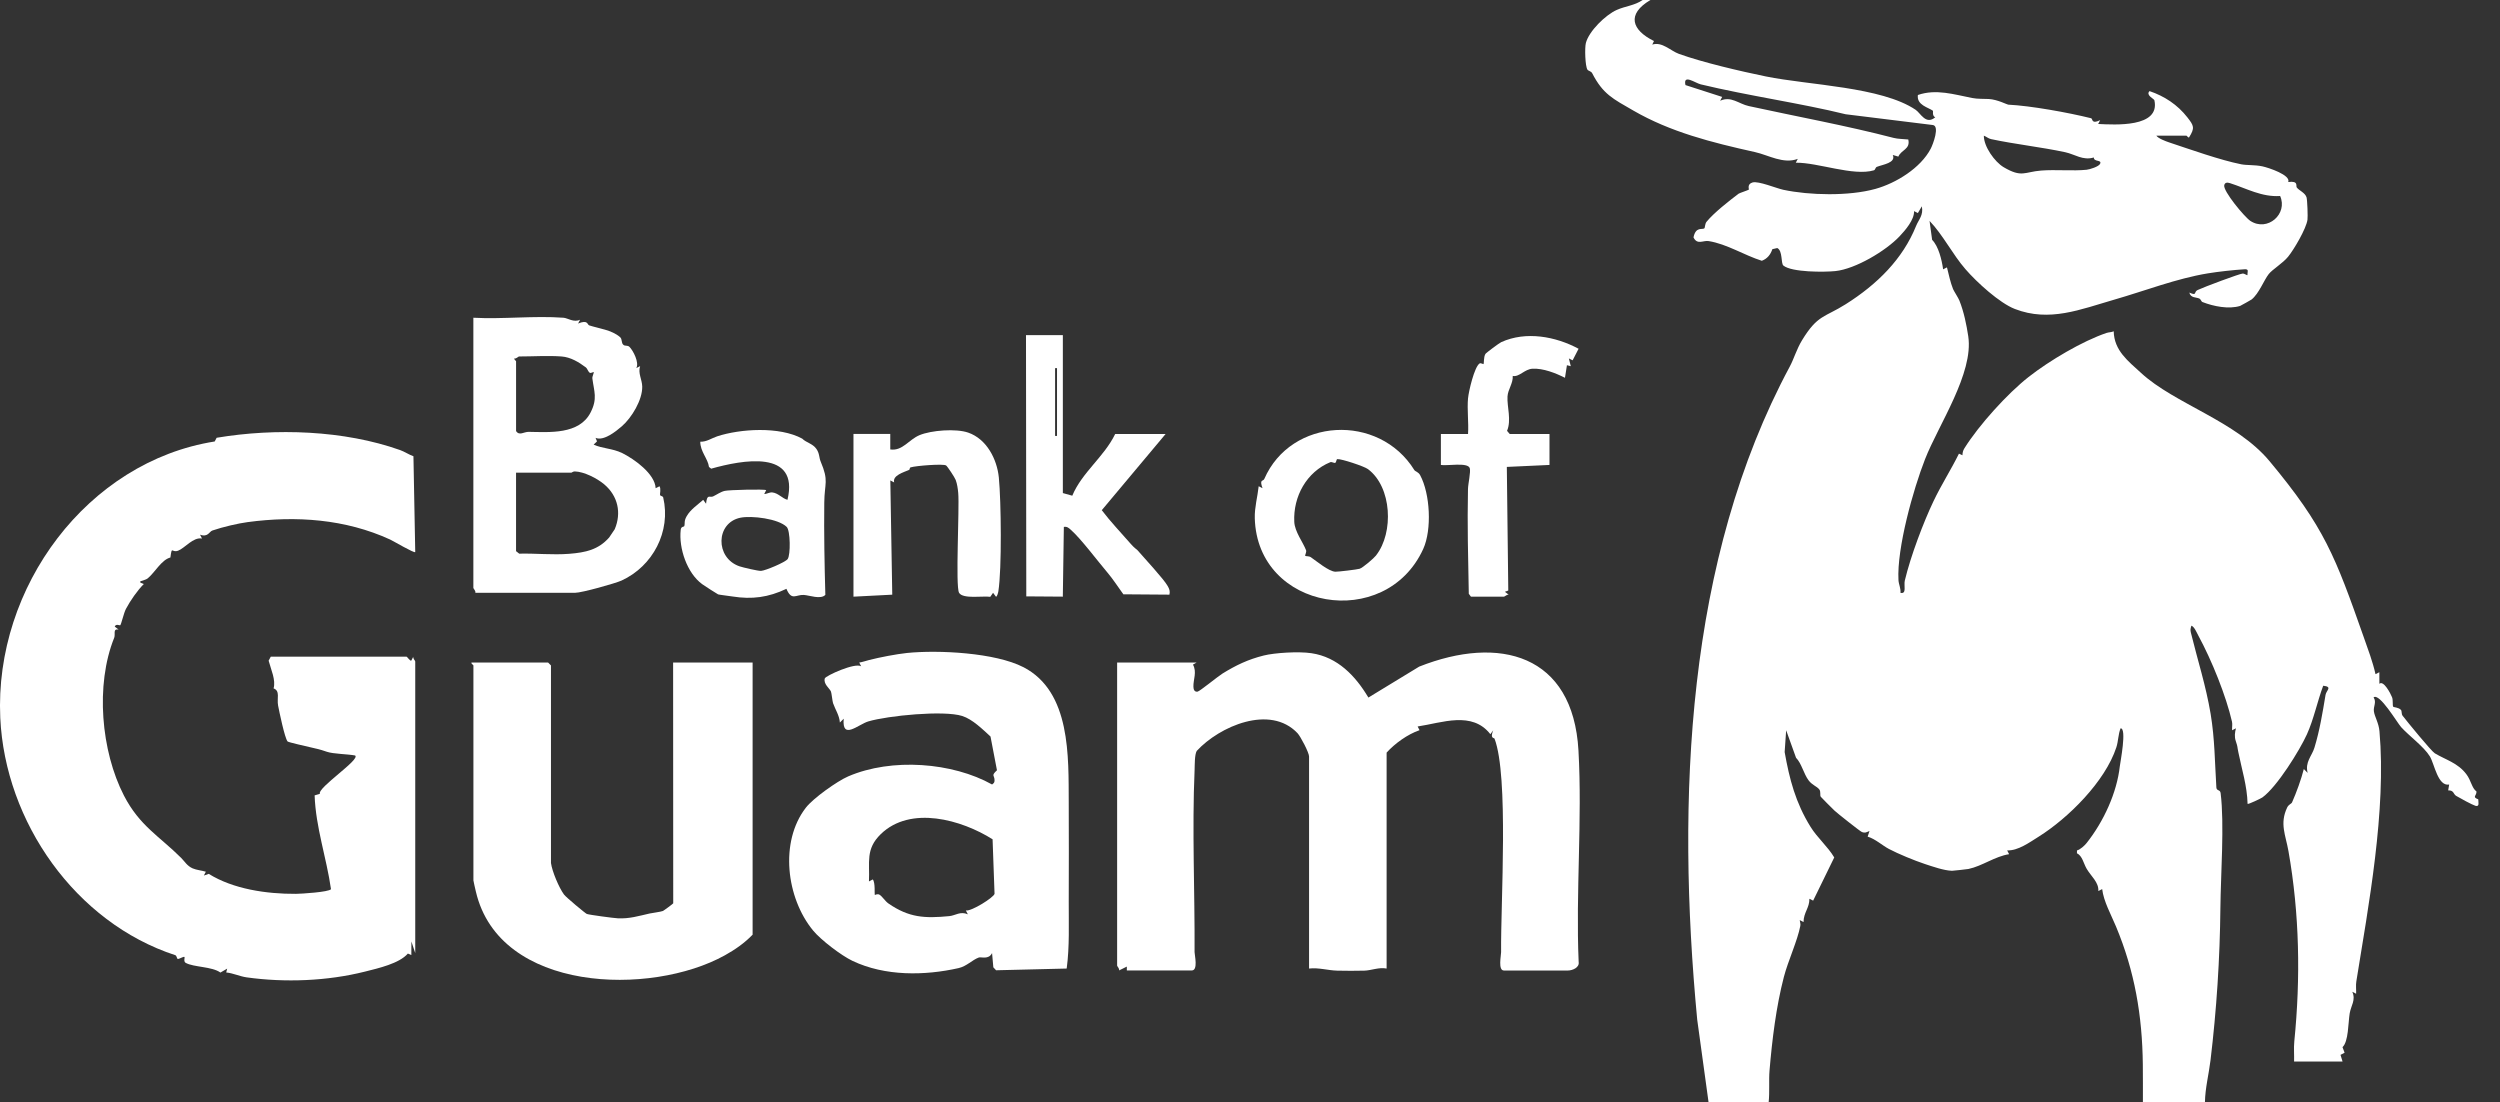
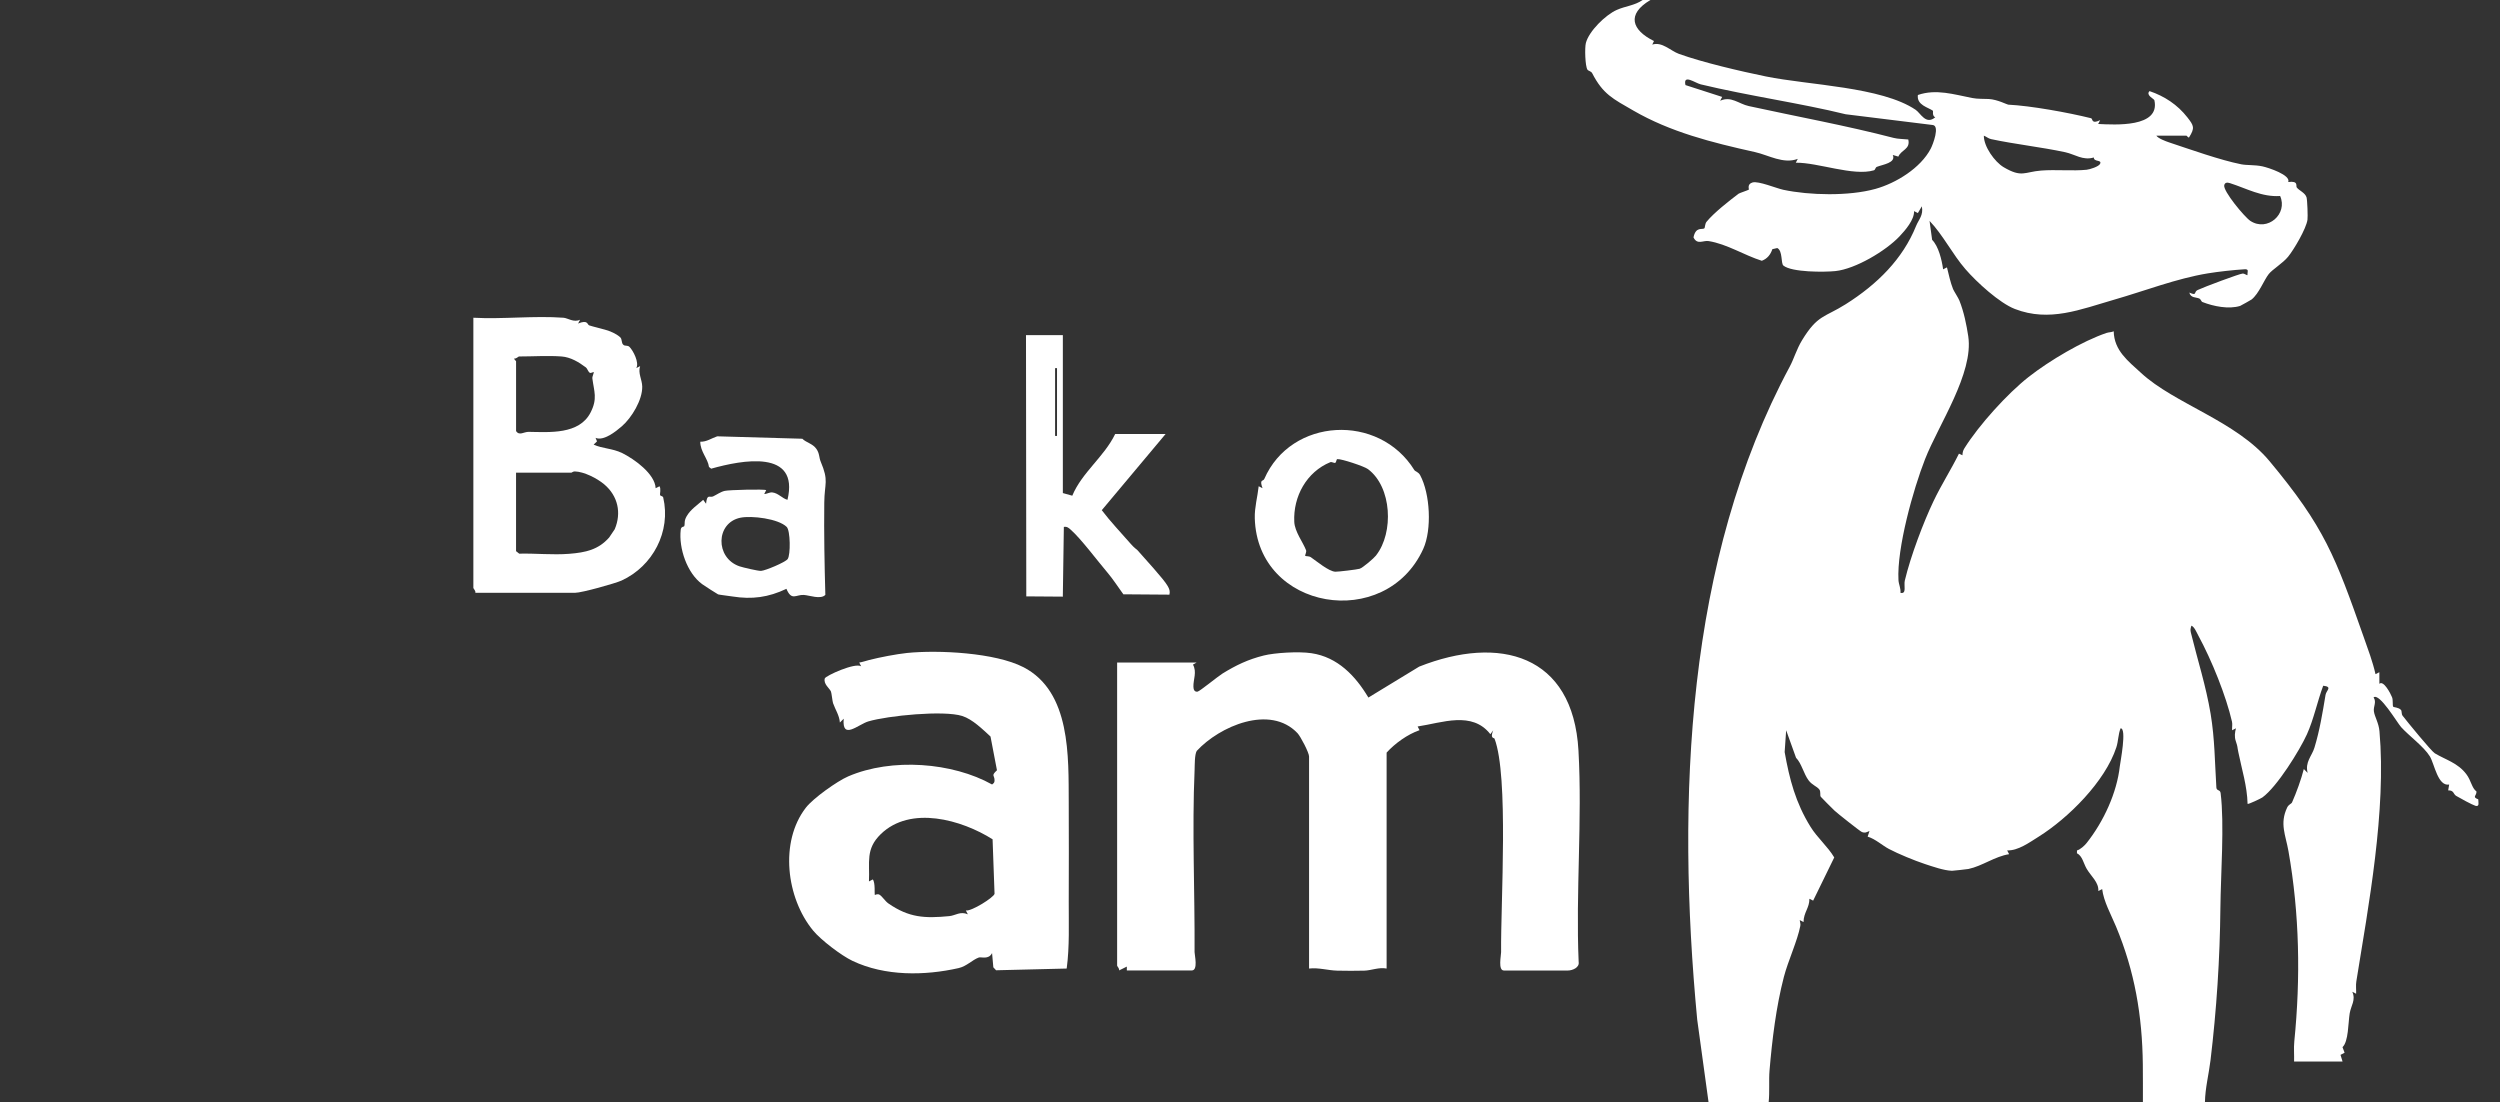
<svg xmlns="http://www.w3.org/2000/svg" width="93" height="41" viewBox="0 0 93 41" fill="none">
  <rect x="0" y="0" width="93" height="41" fill="#333333" stroke="none" />
-   <path d="M15.447 35.455L15.304 35.023L15.302 35.528L15.173 35.472C14.852 35.844 14.079 36.017 13.576 36.144C12.175 36.496 10.603 36.558 9.17 36.357C8.923 36.322 8.669 36.2 8.415 36.176L8.451 36.033L8.2 36.179C7.886 35.951 7.216 35.986 6.91 35.82C6.816 35.77 6.882 35.62 6.863 35.6C6.835 35.569 6.68 35.674 6.617 35.673C6.577 35.673 6.58 35.553 6.521 35.533C2.811 34.322 0.19 30.578 0.01 26.703C-0.215 21.832 3.259 17.172 7.987 16.423L8.059 16.285C10.25 15.918 12.798 16.003 14.883 16.742C15.043 16.798 15.213 16.914 15.38 16.972L15.447 20.538C15.406 20.584 14.633 20.126 14.511 20.07C12.849 19.309 11.015 19.18 9.209 19.423C8.864 19.469 8.298 19.599 7.901 19.735C7.78 19.776 7.739 19.997 7.441 19.89L7.514 20.033C7.186 19.971 6.874 20.392 6.627 20.485C6.381 20.579 6.401 20.278 6.339 20.739C6.007 20.823 5.76 21.299 5.493 21.517C5.371 21.616 5.014 21.61 5.349 21.726C5.104 21.973 4.852 22.339 4.686 22.649C4.603 22.805 4.514 23.218 4.472 23.261C4.458 23.274 4.31 23.192 4.268 23.311L4.411 23.418C4.186 23.382 4.302 23.592 4.249 23.723C3.542 25.479 3.76 27.944 4.611 29.596C5.195 30.727 5.928 31.104 6.743 31.918C6.869 32.045 6.961 32.214 7.168 32.304C7.311 32.366 7.504 32.381 7.657 32.428L7.584 32.57L7.766 32.508C8.674 33.073 9.91 33.258 11.01 33.251C11.207 33.249 12.231 33.186 12.313 33.078C12.147 31.909 11.744 30.775 11.704 29.588L11.9 29.531C11.799 29.302 13.423 28.25 13.21 28.104C12.938 28.051 12.401 28.049 12.16 27.966C11.857 27.863 11.813 27.862 11.526 27.794C11.405 27.765 10.727 27.614 10.698 27.582C10.592 27.457 10.39 26.482 10.345 26.246C10.294 25.982 10.431 25.701 10.177 25.608C10.268 25.299 10.077 24.9 9.993 24.577L10.073 24.428H15.122C15.147 24.428 15.263 24.609 15.302 24.572L15.374 24.429C15.357 24.497 15.447 24.576 15.447 24.608V35.453L15.447 35.455Z" fill="white" />
  <path d="M41.557 24.646H44.514L44.378 24.724C44.532 24.996 44.388 25.281 44.395 25.537C44.397 25.625 44.418 25.749 44.55 25.729C44.63 25.716 45.303 25.165 45.472 25.059C45.981 24.745 46.431 24.529 47.015 24.384C47.412 24.285 48.298 24.226 48.785 24.299C49.763 24.444 50.425 25.145 50.904 25.949L52.794 24.798C55.772 23.619 58.517 24.333 58.719 27.921C58.864 30.498 58.615 33.193 58.726 35.783C58.764 35.995 58.493 36.103 58.326 36.103H55.946C55.718 36.103 55.843 35.54 55.841 35.422C55.824 33.566 56.129 28.876 55.596 27.477C55.581 27.439 55.417 27.488 55.548 27.169L55.441 27.312C54.762 26.439 53.643 26.889 52.736 27.025L52.806 27.163C52.358 27.318 51.89 27.657 51.582 27.997V36.03C51.297 35.973 51.017 36.101 50.753 36.108C50.489 36.116 50.017 36.116 49.745 36.108C49.392 36.099 49.054 35.988 48.697 36.03V28.14C48.697 28.002 48.385 27.399 48.266 27.273C47.247 26.199 45.369 27.013 44.519 27.934C44.437 28.069 44.446 28.469 44.439 28.641C44.342 30.853 44.45 33.19 44.438 35.42C44.438 35.524 44.578 36.101 44.334 36.101H41.918V35.957L41.63 36.1C41.651 36.03 41.557 35.949 41.557 35.921V24.644V24.646Z" fill="white" />
  <path d="M38.069 24.817C39.846 25.734 39.746 28.16 39.757 29.873C39.764 31.087 39.76 32.329 39.757 33.542C39.754 34.373 39.791 35.208 39.681 36.03L37.054 36.094L36.952 35.984L36.905 35.455C36.773 35.712 36.503 35.586 36.41 35.62C36.167 35.709 35.961 35.945 35.661 36.013C34.399 36.298 32.923 36.321 31.71 35.743C31.302 35.549 30.541 34.973 30.245 34.613C29.252 33.405 28.993 31.321 29.977 30.047C30.247 29.697 31.137 29.062 31.552 28.882C33.176 28.181 35.438 28.362 36.905 29.183C36.974 29.128 36.997 29.116 36.997 29.022C36.997 28.832 36.856 28.869 37.087 28.654L36.847 27.399C36.557 27.134 36.178 26.756 35.794 26.634C35.106 26.416 33.029 26.622 32.303 26.836C31.928 26.946 31.313 27.55 31.386 26.736L31.243 26.879C31.227 26.616 31.073 26.397 30.989 26.157C30.967 26.093 30.935 25.781 30.912 25.726C30.861 25.605 30.624 25.445 30.682 25.238C30.709 25.14 31.824 24.631 32.037 24.79L31.964 24.647C32.091 24.628 32.213 24.582 32.337 24.551C32.719 24.453 33.347 24.332 33.737 24.291C34.91 24.171 37.026 24.28 38.069 24.818V24.817ZM36.924 31.222C35.773 30.495 33.873 29.953 32.764 31.03C32.19 31.588 32.359 32.074 32.325 32.789L32.468 32.715C32.567 32.837 32.526 33.267 32.542 33.293C32.547 33.301 32.638 33.233 32.722 33.286C32.826 33.352 32.924 33.522 33.052 33.611C33.819 34.14 34.402 34.167 35.312 34.08C35.545 34.058 35.722 33.888 36.004 34.013L35.93 33.87C36.14 33.907 36.972 33.383 36.997 33.249L36.924 31.222Z" fill="white" />
-   <path d="M20.496 32.104C20.539 32.415 20.791 33.017 20.979 33.274C21.055 33.379 21.777 33.979 21.83 33.999C21.918 34.032 22.83 34.154 22.982 34.161C23.409 34.184 23.769 34.072 24.167 33.982C24.264 33.961 24.579 33.921 24.658 33.889C24.695 33.874 25.028 33.628 25.044 33.603L25.04 24.646H27.997V34.77C27.692 35.086 27.348 35.324 26.964 35.538C24.221 37.063 18.578 36.932 17.702 33.165C17.685 33.094 17.611 32.775 17.611 32.752V24.754C17.611 24.732 17.52 24.698 17.539 24.645H20.388L20.496 24.754V32.103V32.104Z" fill="white" />
  <path d="M20.965 11.82C21.116 11.831 21.348 12.008 21.579 11.893L21.505 12.036C21.882 11.88 21.839 12.078 21.919 12.104C22.282 12.223 22.75 12.269 23.064 12.539C23.16 12.621 23.098 12.755 23.195 12.832C23.253 12.879 23.348 12.839 23.413 12.901C23.556 13.039 23.787 13.494 23.67 13.694L23.813 13.62C23.725 13.883 23.885 14.113 23.891 14.378C23.902 14.874 23.5 15.54 23.132 15.858C22.9 16.059 22.451 16.416 22.154 16.288L22.209 16.419L22.083 16.539C22.407 16.69 22.781 16.677 23.14 16.852C23.588 17.07 24.369 17.63 24.39 18.162L24.533 18.089C24.596 18.175 24.543 18.383 24.553 18.412C24.57 18.461 24.659 18.45 24.671 18.505C24.968 19.774 24.283 21.063 23.123 21.596C22.898 21.7 21.641 22.052 21.396 22.052H17.682C17.705 21.982 17.609 21.896 17.609 21.872V11.82C18.704 11.88 19.879 11.739 20.963 11.82H20.965ZM20.893 13.261C20.395 13.223 19.816 13.261 19.306 13.261C19.281 13.261 19.199 13.358 19.125 13.334C19.127 13.38 19.198 13.424 19.198 13.441V16.035C19.317 16.221 19.485 16.063 19.666 16.065C20.432 16.076 21.546 16.174 21.97 15.344C22.235 14.826 22.098 14.565 22.036 14.078C22.026 14 22.104 13.871 22.083 13.837C22.08 13.831 21.98 13.892 21.94 13.867C21.877 13.829 21.853 13.712 21.789 13.664C21.53 13.469 21.225 13.287 20.894 13.261H20.893ZM21.253 17.584H19.197V20.503L19.314 20.596C19.929 20.581 20.554 20.65 21.172 20.602C21.789 20.553 22.257 20.45 22.66 19.996C22.672 19.982 22.86 19.704 22.868 19.687C23.125 19.081 22.988 18.45 22.478 18.018C22.207 17.789 21.721 17.545 21.381 17.537C21.318 17.536 21.27 17.584 21.253 17.584Z" fill="white" />
  <path d="M39.538 12.469V18.342L39.889 18.44C40.246 17.578 41.077 16.991 41.485 16.144H43.361L40.986 18.979C41.319 19.419 41.705 19.818 42.063 20.231C42.201 20.39 42.286 20.436 42.311 20.464C42.564 20.757 43.288 21.534 43.436 21.797C43.5 21.909 43.533 21.988 43.503 22.121L41.789 22.108C41.596 21.843 41.407 21.546 41.195 21.297C40.823 20.86 40.213 20.041 39.831 19.705C39.751 19.634 39.693 19.581 39.575 19.601L39.537 22.195L38.178 22.185L38.167 12.468H39.538V12.469ZM39.321 13.694H39.249V16.216H39.321V13.694Z" fill="white" />
  <path d="M52.616 17.49C52.646 17.537 52.763 17.556 52.828 17.674C53.203 18.367 53.271 19.704 52.944 20.421C51.546 23.492 46.769 22.711 46.678 19.276C46.667 18.874 46.781 18.481 46.823 18.088L46.966 18.161C46.841 17.814 46.986 17.919 47.032 17.816C48.024 15.535 51.296 15.357 52.616 17.49ZM51.193 20.656C51.852 19.814 51.782 18.117 50.888 17.451C50.746 17.345 49.899 17.066 49.75 17.079C49.705 17.083 49.719 17.205 49.662 17.221C49.628 17.23 49.538 17.172 49.486 17.194C48.608 17.554 48.102 18.467 48.147 19.413C48.165 19.782 48.473 20.172 48.585 20.467C48.613 20.54 48.534 20.656 48.556 20.679C48.572 20.695 48.698 20.684 48.761 20.727C48.981 20.878 49.424 21.253 49.672 21.268C49.768 21.273 50.491 21.186 50.578 21.158C50.7 21.12 51.106 20.77 51.194 20.658L51.193 20.656Z" fill="white" />
-   <path d="M29.846 16.321C29.995 16.468 30.225 16.498 30.367 16.695C30.491 16.868 30.466 17.023 30.529 17.17C30.841 17.907 30.671 17.955 30.663 18.699C30.65 19.842 30.671 20.991 30.703 22.129C30.531 22.311 30.108 22.144 29.901 22.132C29.61 22.114 29.448 22.365 29.255 21.904C28.585 22.223 27.975 22.305 27.247 22.189C27.151 22.174 26.739 22.123 26.714 22.111C26.68 22.096 26.211 21.797 26.12 21.73C25.559 21.32 25.244 20.394 25.323 19.706C25.338 19.573 25.443 19.608 25.456 19.568C25.488 19.468 25.436 19.393 25.543 19.205C25.684 18.955 25.946 18.784 26.159 18.594L26.265 18.738C26.306 18.346 26.398 18.53 26.53 18.465C26.672 18.397 26.808 18.295 26.963 18.26C27.118 18.224 28.44 18.189 28.502 18.234L28.429 18.377C28.537 18.377 28.624 18.305 28.736 18.319C28.953 18.345 29.106 18.546 29.294 18.593C29.748 16.7 27.598 17.113 26.455 17.435L26.374 17.37C26.333 17.056 26.051 16.805 26.05 16.432C26.285 16.441 26.472 16.3 26.681 16.231C27.53 15.953 28.995 15.853 29.848 16.32L29.846 16.321ZM27.544 19.259C26.621 19.447 26.6 20.752 27.506 21.066C27.633 21.11 28.203 21.243 28.311 21.237C28.468 21.229 29.213 20.918 29.301 20.797C29.414 20.64 29.402 19.736 29.265 19.601C28.952 19.294 27.962 19.174 27.544 19.259Z" fill="white" />
-   <path d="M33.118 16.143V16.719C33.575 16.786 33.799 16.357 34.208 16.187C34.644 16.006 35.561 15.935 36.017 16.093C36.703 16.331 37.089 17.079 37.157 17.765C37.243 18.654 37.271 21.156 37.139 21.998C37.13 22.049 37.092 22.204 37.049 22.197L36.942 22.052L36.838 22.202C36.577 22.16 35.821 22.294 35.678 22.053C35.537 21.814 35.696 18.924 35.646 18.338C35.632 18.18 35.607 18.003 35.552 17.855C35.517 17.76 35.25 17.357 35.196 17.316C35.102 17.244 34.065 17.326 33.875 17.386C33.837 17.398 33.84 17.471 33.823 17.479C33.617 17.568 33.193 17.686 33.263 17.946L33.12 17.872L33.192 22.122L31.749 22.196V16.143H33.12H33.118Z" fill="white" />
-   <path d="M54.612 14.81C54.634 14.563 54.847 13.64 55.044 13.518C55.083 13.494 55.181 13.553 55.185 13.547C55.212 13.506 55.185 13.29 55.257 13.167C55.279 13.128 55.771 12.762 55.845 12.728C56.763 12.309 57.869 12.514 58.723 12.974L58.502 13.404L58.362 13.334L58.433 13.622L58.29 13.586L58.217 14.054C57.868 13.877 57.407 13.697 57.012 13.716C56.714 13.73 56.516 14.035 56.274 13.985C56.292 14.258 56.094 14.486 56.079 14.749C56.058 15.132 56.232 15.625 56.062 16.029L56.162 16.144H57.641V17.296L56.054 17.369L56.108 21.967L55.981 22.016L56.126 22.123C56.057 22.107 55.979 22.196 55.946 22.196H54.719L54.639 22.089C54.615 20.797 54.58 19.488 54.609 18.193C54.613 17.998 54.718 17.55 54.675 17.415C54.602 17.186 53.819 17.34 53.601 17.296V16.144H54.611C54.639 15.711 54.572 15.237 54.611 14.81H54.612Z" fill="white" />
+   <path d="M29.846 16.321C29.995 16.468 30.225 16.498 30.367 16.695C30.491 16.868 30.466 17.023 30.529 17.17C30.841 17.907 30.671 17.955 30.663 18.699C30.65 19.842 30.671 20.991 30.703 22.129C30.531 22.311 30.108 22.144 29.901 22.132C29.61 22.114 29.448 22.365 29.255 21.904C28.585 22.223 27.975 22.305 27.247 22.189C27.151 22.174 26.739 22.123 26.714 22.111C26.68 22.096 26.211 21.797 26.12 21.73C25.559 21.32 25.244 20.394 25.323 19.706C25.338 19.573 25.443 19.608 25.456 19.568C25.488 19.468 25.436 19.393 25.543 19.205C25.684 18.955 25.946 18.784 26.159 18.594L26.265 18.738C26.306 18.346 26.398 18.53 26.53 18.465C26.672 18.397 26.808 18.295 26.963 18.26C27.118 18.224 28.44 18.189 28.502 18.234L28.429 18.377C28.537 18.377 28.624 18.305 28.736 18.319C28.953 18.345 29.106 18.546 29.294 18.593C29.748 16.7 27.598 17.113 26.455 17.435L26.374 17.37C26.333 17.056 26.051 16.805 26.05 16.432C26.285 16.441 26.472 16.3 26.681 16.231L29.846 16.321ZM27.544 19.259C26.621 19.447 26.6 20.752 27.506 21.066C27.633 21.11 28.203 21.243 28.311 21.237C28.468 21.229 29.213 20.918 29.301 20.797C29.414 20.64 29.402 19.736 29.265 19.601C28.952 19.294 27.962 19.174 27.544 19.259Z" fill="white" />
  <path d="M61.392 0.003C60.5 0.53 60.701 1.12 61.528 1.526L61.464 1.659C61.83 1.541 62.143 1.891 62.458 2.005C63.35 2.325 64.746 2.65 65.687 2.843C67.281 3.17 69.993 3.224 71.264 4.086C71.447 4.211 71.644 4.66 71.992 4.362C71.869 4.317 71.917 4.13 71.907 4.122C71.745 3.997 71.293 3.915 71.345 3.534C72.022 3.299 72.692 3.515 73.362 3.645C73.58 3.688 73.782 3.671 73.985 3.683C74.306 3.702 74.665 3.891 74.705 3.893C75.546 3.935 76.928 4.185 77.788 4.398C77.858 4.415 77.788 4.633 78.126 4.47L78.052 4.612C78.659 4.64 80.371 4.757 80.143 3.728C80.132 3.677 79.809 3.54 79.963 3.389C80.519 3.578 81.001 3.894 81.368 4.363C81.611 4.675 81.658 4.754 81.432 5.112C81.402 5.133 81.351 5.046 81.334 5.046H80.216C80.282 5.15 80.567 5.255 80.685 5.295C81.465 5.554 82.596 5.958 83.375 6.112C83.592 6.154 83.869 6.127 84.16 6.188C84.388 6.237 85.225 6.512 85.123 6.771C85.518 6.72 85.397 6.917 85.439 6.973C85.526 7.09 85.753 7.17 85.804 7.343C85.832 7.44 85.855 8.066 85.838 8.176C85.788 8.513 85.339 9.276 85.119 9.548C84.921 9.793 84.535 10.021 84.397 10.195C84.221 10.418 84.033 10.924 83.758 11.142C83.735 11.159 83.357 11.372 83.333 11.38C82.909 11.512 82.34 11.396 81.932 11.236C81.882 11.216 81.88 11.14 81.816 11.107C81.707 11.051 81.491 11.095 81.443 10.883C81.743 11.019 81.599 10.862 81.749 10.79C81.974 10.682 83.319 10.178 83.43 10.176C83.498 10.174 83.59 10.251 83.606 10.234C83.597 10.113 83.679 10.006 83.499 10.017C83.1 10.041 82.527 10.104 82.132 10.169C80.956 10.363 79.78 10.823 78.644 11.149C77.393 11.51 76.242 11.992 74.953 11.494C74.381 11.272 73.537 10.501 73.117 10.016C72.635 9.462 72.28 8.739 71.779 8.217L71.875 8.922C72.114 9.163 72.234 9.662 72.284 10.019L72.427 9.946C72.49 10.201 72.557 10.513 72.654 10.754C72.684 10.828 72.85 11.081 72.889 11.18C73.06 11.611 73.153 12.076 73.219 12.509C73.425 13.889 72.115 15.796 71.612 17.081C71.174 18.197 70.558 20.395 70.623 21.58C70.632 21.739 70.715 21.89 70.697 22.053C70.938 22.11 70.816 21.778 70.858 21.601C71.076 20.681 71.558 19.416 71.928 18.641C72.215 18.038 72.578 17.473 72.873 16.876L73.003 16.936C73.004 16.847 73.024 16.758 73.073 16.681C73.619 15.806 74.684 14.636 75.463 14.024C76.243 13.412 77.471 12.686 78.367 12.384C78.452 12.356 78.546 12.363 78.63 12.324C78.646 13.045 79.17 13.433 79.645 13.871C80.895 15.026 83.178 15.656 84.426 17.154C86.474 19.611 86.874 20.704 87.928 23.693C88.088 24.148 88.266 24.617 88.369 25.079L88.512 25.006L88.513 25.438C88.669 25.293 88.933 25.806 88.985 25.939C89.029 26.049 88.993 26.247 89.029 26.291C89.053 26.317 89.216 26.309 89.313 26.406C89.356 26.449 89.325 26.557 89.377 26.625C89.543 26.841 90.446 27.946 90.575 28.023C90.98 28.265 91.433 28.381 91.746 28.797C91.933 29.044 91.944 29.306 92.125 29.444C92.135 29.601 91.947 29.646 92.191 29.735C92.191 29.839 92.25 30.024 92.086 29.976C91.972 29.942 91.497 29.685 91.37 29.607C91.255 29.537 91.294 29.398 91.072 29.402L91.109 29.185C90.686 29.261 90.561 28.416 90.391 28.138C90.169 27.775 89.611 27.37 89.321 27.048C89.172 26.882 88.518 25.764 88.297 25.943C88.419 26.124 88.282 26.278 88.309 26.464C88.339 26.67 88.489 26.891 88.516 27.201C88.778 30.143 88.103 33.724 87.656 36.506C87.631 36.657 87.654 36.815 87.648 36.967L87.505 36.894C87.645 37.202 87.455 37.407 87.408 37.7C87.35 38.059 87.367 38.746 87.141 38.954L87.219 39.161L87.067 39.241L87.143 39.489H85.34C85.348 39.241 85.323 38.989 85.348 38.74C85.585 36.381 85.542 33.994 85.131 31.664C85.023 31.052 84.798 30.642 85.082 30.04C85.138 29.923 85.238 29.905 85.264 29.849C85.426 29.485 85.608 28.982 85.702 28.608L85.845 28.752C85.737 28.352 86.004 28.122 86.097 27.814C86.292 27.176 86.399 26.519 86.51 25.849C86.538 25.68 86.781 25.548 86.423 25.509C86.206 26.09 86.071 26.759 85.816 27.32C85.546 27.914 84.707 29.269 84.162 29.664C84.114 29.7 83.632 29.93 83.61 29.904C83.593 29.233 83.396 28.627 83.265 27.977C83.214 27.728 83.255 27.824 83.17 27.565C83.116 27.404 83.136 27.252 83.177 27.093L83.034 27.166C83.027 27.063 83.053 26.945 83.03 26.846C82.81 25.889 82.285 24.578 81.773 23.634C81.716 23.529 81.63 23.315 81.52 23.275C81.487 23.385 81.474 23.426 81.502 23.54C81.752 24.562 82.059 25.501 82.236 26.559C82.391 27.494 82.39 28.36 82.449 29.295C82.458 29.43 82.59 29.364 82.607 29.503C82.752 30.651 82.611 32.535 82.599 33.762C82.58 35.676 82.457 37.557 82.231 39.442C82.168 39.961 82.033 40.475 82.024 41.001H79.716C79.716 40.533 79.718 40.063 79.713 39.593C79.692 37.776 79.412 36.135 78.715 34.465C78.528 34.017 78.255 33.532 78.201 33.074L78.058 33.147C78.082 32.824 77.785 32.595 77.624 32.319C77.503 32.111 77.467 31.844 77.262 31.741L77.264 31.636C77.383 31.607 77.548 31.454 77.621 31.362C78.263 30.554 78.749 29.48 78.857 28.506C78.873 28.359 79.125 27.086 78.886 27.093C78.795 27.315 78.803 27.574 78.728 27.801C78.31 29.077 76.938 30.435 75.837 31.125C75.497 31.338 75.065 31.654 74.666 31.634L74.739 31.776C74.21 31.857 73.743 32.217 73.226 32.326C73.176 32.337 72.645 32.394 72.614 32.393C72.316 32.385 71.892 32.235 71.6 32.139C71.22 32.014 70.61 31.762 70.268 31.581C70.02 31.45 69.764 31.209 69.477 31.123L69.545 30.913C69.435 30.957 69.389 30.998 69.262 30.951C69.201 30.929 68.337 30.245 68.246 30.157C68.155 30.07 67.755 29.671 67.733 29.64C67.692 29.585 67.745 29.447 67.674 29.362C67.578 29.246 67.412 29.205 67.281 29.031C67.098 28.79 67.018 28.394 66.813 28.19L66.445 27.166L66.389 27.977C66.567 28.979 66.793 29.859 67.354 30.761C67.606 31.168 67.989 31.486 68.234 31.897L67.449 33.504L67.31 33.434C67.314 33.776 67.094 33.942 67.092 34.3L66.949 34.227C66.958 34.306 66.988 34.362 66.971 34.447C66.862 35.008 66.514 35.749 66.36 36.342C66.071 37.456 65.923 38.679 65.826 39.828C65.796 40.187 65.835 40.63 65.794 41.001H63.558L63.136 37.928C62.359 29.73 62.724 20.815 66.581 13.634C66.734 13.347 66.834 12.989 67.034 12.66C67.616 11.704 67.869 11.816 68.66 11.317C69.839 10.573 70.782 9.635 71.278 8.406C71.376 8.164 71.56 8.006 71.492 7.675L71.345 7.926L71.203 7.854C71.215 8.174 70.879 8.564 70.662 8.793C70.149 9.335 69.024 10.005 68.278 10.084C67.868 10.127 66.653 10.132 66.343 9.88C66.243 9.799 66.323 9.332 66.115 9.227L65.932 9.269C65.863 9.473 65.744 9.624 65.54 9.701C64.875 9.491 64.25 9.08 63.561 8.968C63.359 8.935 63.137 9.123 62.998 8.83C63.084 8.416 63.322 8.557 63.402 8.494C63.428 8.472 63.423 8.324 63.482 8.252C63.76 7.913 64.318 7.476 64.677 7.205C64.709 7.181 65.029 7.076 65.058 7.054C65.071 7.044 64.977 6.849 65.196 6.787C65.415 6.726 66.076 7.003 66.339 7.06C67.307 7.267 68.773 7.302 69.762 7.028C70.53 6.816 71.447 6.252 71.823 5.531C71.905 5.375 72.176 4.666 71.888 4.649L68.657 4.25C67.006 3.842 65.033 3.564 63.267 3.138C63.058 3.087 62.603 2.742 62.699 3.165L64.064 3.605L63.99 3.748C64.401 3.562 64.678 3.864 65.055 3.946C66.827 4.334 68.69 4.673 70.439 5.129C70.605 5.173 70.815 5.169 70.988 5.189C71.073 5.556 70.728 5.567 70.618 5.826L70.411 5.765C70.542 6.06 70.034 6.121 69.821 6.206C69.76 6.23 69.764 6.32 69.708 6.336C68.947 6.562 67.622 6.041 66.804 6.053L66.877 5.91C66.341 6.112 65.789 5.77 65.288 5.658C63.653 5.295 62.136 4.908 60.762 4.114C60.003 3.676 59.632 3.507 59.229 2.723C59.188 2.646 59.083 2.639 59.053 2.591C58.967 2.459 58.948 1.781 58.994 1.601C59.107 1.159 59.727 0.554 60.142 0.37C60.472 0.222 60.805 0.209 61.106 0H61.395L61.392 0.003ZM77.89 5.858C77.486 5.982 77.187 5.74 76.824 5.662C75.928 5.47 74.959 5.366 74.067 5.175C73.963 5.152 73.893 5.082 73.799 5.047C73.794 5.449 74.202 6.023 74.538 6.221C75.213 6.618 75.304 6.396 75.927 6.345C76.454 6.302 77.127 6.367 77.622 6.315C77.738 6.303 78.079 6.198 78.125 6.091C78.195 5.931 77.887 6.035 77.89 5.858ZM84.822 7.291C84.141 7.338 83.568 7.008 82.955 6.813C82.856 6.781 82.768 6.784 82.742 6.888C82.688 7.103 83.502 8.079 83.714 8.218C84.351 8.634 85.117 7.957 84.821 7.291H84.822Z" fill="white" />
</svg>